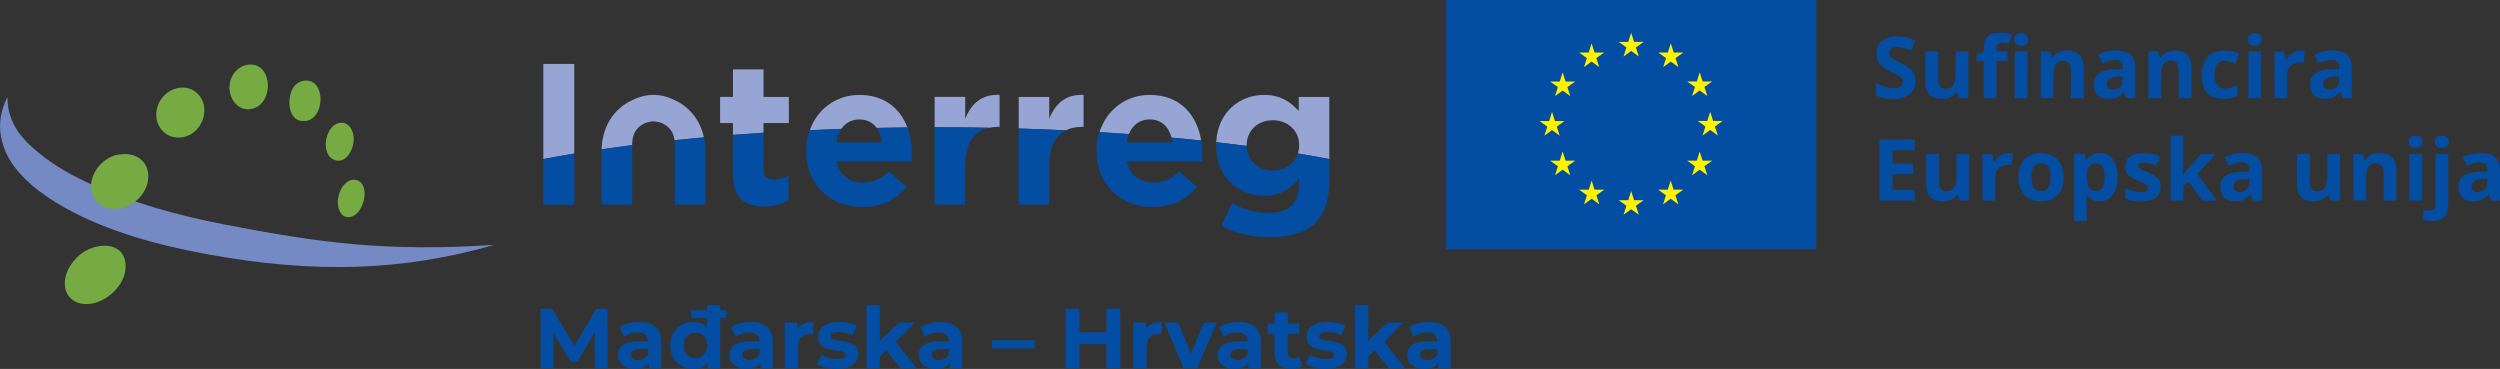
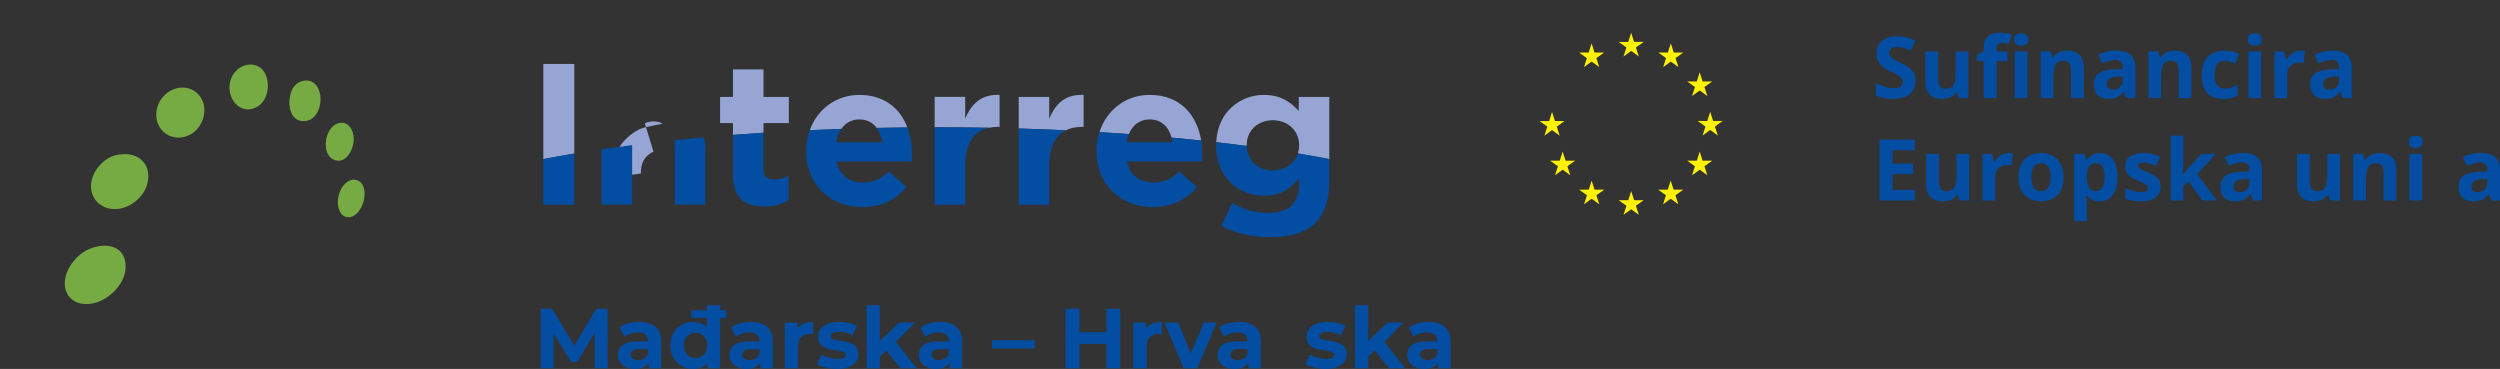
<svg xmlns="http://www.w3.org/2000/svg" id="Layer_1" data-name="Layer 1" viewBox="0 0 1000 147.58">
  <rect x="0" y="0" width="1000" height="147.58" fill="#333333" stroke="none" />
  <defs>
    <style>
      .cls-1 {
        fill: #75ab42;
      }

      .cls-1, .cls-2 {
        fill-rule: evenodd;
      }

      .cls-2 {
        fill: #7589c4;
      }

      .cls-3 {
        fill: #96a5d4;
      }

      .cls-4 {
        fill: #034ea2;
      }

      .cls-5 {
        fill: #fff200;
      }
    </style>
  </defs>
  <polygon class="cls-4" points="216.28 147.31 216.28 123.52 220.83 123.52 230.95 140.31 228.54 140.31 238.5 123.52 243.02 123.52 243.09 147.31 237.92 147.31 237.89 131.44 238.84 131.44 230.89 144.8 228.41 144.8 220.29 131.44 221.44 131.44 221.44 147.31 216.28 147.31" />
  <path class="cls-4" d="M253.99,147.58c-1.43,0-2.65-.24-3.67-.73-1.02-.49-1.8-1.15-2.35-1.99-.54-.84-.82-1.78-.82-2.82s.27-2.04.8-2.85c.53-.82,1.38-1.46,2.53-1.92,1.15-.46,2.66-.7,4.52-.7h4.86v3.09h-4.28c-1.25,0-2.1.2-2.57.61-.46.41-.7.92-.7,1.53,0,.68.26,1.22.8,1.61.53.4,1.26.6,2.19.6s1.68-.21,2.38-.63c.7-.42,1.21-1.03,1.53-1.85l.82,2.45c-.38,1.18-1.09,2.07-2.11,2.69-1.02.61-2.33.92-3.94.92M259.56,147.31v-3.57l-.34-.78v-6.39c0-1.13-.35-2.02-1.04-2.65s-1.75-.95-3.18-.95c-.97,0-1.93.15-2.87.46s-1.74.72-2.4,1.24l-1.9-3.7c1-.7,2.2-1.25,3.6-1.63,1.4-.38,2.83-.58,4.28-.58,2.78,0,4.95.66,6.49,1.97,1.54,1.31,2.31,3.36,2.31,6.15v10.43h-4.96Z" />
  <path class="cls-4" d="M277.3,147.58c-1.72,0-3.28-.39-4.66-1.17-1.38-.78-2.48-1.87-3.28-3.28-.8-1.4-1.21-3.06-1.21-4.96s.4-3.59,1.21-5c.8-1.4,1.9-2.49,3.28-3.26,1.38-.77,2.93-1.16,4.66-1.16,1.54,0,2.89.34,4.04,1.02,1.16.68,2.05,1.71,2.69,3.09.63,1.38.95,3.15.95,5.3s-.31,3.89-.92,5.28c-.61,1.39-1.49,2.43-2.63,3.11-1.15.68-2.52,1.02-4.13,1.02M278.22,143.23c.86,0,1.64-.2,2.34-.61.7-.41,1.26-.99,1.68-1.75.42-.76.63-1.66.63-2.7s-.21-1.97-.63-2.72c-.42-.75-.98-1.33-1.68-1.73-.7-.41-1.48-.61-2.34-.61s-1.67.2-2.38.61c-.7.41-1.26.99-1.68,1.73s-.63,1.66-.63,2.72.21,1.94.63,2.7c.42.76.98,1.34,1.68,1.75.7.41,1.5.61,2.38.61M276.55,124.1h14v3.06h-14v-3.06ZM283.01,147.31v-3.74l.1-5.44-.34-5.4v-10.63h5.3v25.21h-5.06Z" />
  <path class="cls-4" d="M298.61,147.58c-1.43,0-2.65-.24-3.67-.73-1.02-.49-1.8-1.15-2.35-1.99-.54-.84-.82-1.78-.82-2.82s.27-2.04.8-2.85c.53-.82,1.38-1.46,2.53-1.92,1.15-.46,2.66-.7,4.52-.7h4.86v3.09h-4.28c-1.25,0-2.1.2-2.57.61-.46.41-.7.92-.7,1.53,0,.68.26,1.22.8,1.61.53.4,1.26.6,2.19.6s1.68-.21,2.38-.63c.7-.42,1.21-1.03,1.53-1.85l.82,2.45c-.38,1.18-1.09,2.07-2.11,2.69-1.02.61-2.33.92-3.94.92M304.18,147.31v-3.57l-.34-.78v-6.39c0-1.13-.35-2.02-1.04-2.65s-1.75-.95-3.18-.95c-.97,0-1.93.15-2.87.46-.94.31-1.74.72-2.4,1.24l-1.9-3.7c1-.7,2.2-1.25,3.6-1.63,1.4-.38,2.83-.58,4.28-.58,2.78,0,4.95.66,6.49,1.97,1.54,1.31,2.31,3.36,2.31,6.15v10.43h-4.96Z" />
  <path class="cls-4" d="M313.93,147.31v-18.28h5.06v5.16l-.71-1.5c.54-1.29,1.42-2.27,2.62-2.94,1.2-.67,2.66-1,4.38-1v4.89c-.23-.02-.43-.04-.61-.05-.18-.01-.37-.02-.58-.02-1.45,0-2.62.41-3.52,1.24-.89.83-1.34,2.11-1.34,3.86v8.63h-5.3Z" />
  <path class="cls-4" d="M334.72,147.58c-1.56,0-3.06-.19-4.5-.56-1.44-.37-2.58-.84-3.41-1.41l1.77-3.8c.84.52,1.83.95,2.97,1.27,1.14.33,2.27.49,3.38.49,1.22,0,2.09-.15,2.6-.44.51-.29.76-.7.76-1.22,0-.43-.2-.75-.59-.97-.4-.22-.92-.38-1.58-.49-.66-.11-1.38-.23-2.16-.34-.78-.11-1.57-.27-2.36-.46-.79-.19-1.52-.48-2.17-.87-.66-.38-1.18-.91-1.58-1.56-.4-.66-.59-1.51-.59-2.55,0-1.16.33-2.17,1-3.06.67-.88,1.64-1.58,2.9-2.09,1.27-.51,2.79-.76,4.55-.76,1.25,0,2.51.14,3.8.41,1.29.27,2.37.67,3.23,1.19l-1.77,3.77c-.88-.52-1.77-.88-2.67-1.07-.9-.19-1.76-.29-2.6-.29-1.18,0-2.04.16-2.58.48s-.82.73-.82,1.22c0,.45.2.79.59,1.02.4.23.92.41,1.58.54.66.13,1.38.25,2.16.36.78.1,1.57.25,2.36.46.79.2,1.51.49,2.16.87.65.37,1.17.88,1.58,1.53s.61,1.49.61,2.53c0,1.13-.34,2.14-1.02,3.01-.68.87-1.66,1.56-2.94,2.06-1.28.5-2.84.75-4.67.75" />
  <path class="cls-4" d="M346.62,122.1h5.3v25.21h-5.3v-25.21ZM351,143.57l.13-6.46,8.53-8.09h6.32l-8.19,8.32-2.75,2.24-4.04,3.97ZM360.24,147.31l-6.18-7.68,3.33-4.11,9.28,11.79h-6.42Z" />
  <path class="cls-4" d="M374.34,147.58c-1.43,0-2.65-.24-3.67-.73-1.02-.49-1.8-1.15-2.35-1.99-.54-.84-.82-1.78-.82-2.82s.27-2.04.8-2.85c.53-.82,1.38-1.46,2.53-1.92,1.15-.46,2.66-.7,4.52-.7h4.86v3.09h-4.28c-1.25,0-2.1.2-2.57.61-.46.41-.7.92-.7,1.53,0,.68.26,1.22.8,1.61.53.4,1.26.6,2.19.6s1.68-.21,2.38-.63c.7-.42,1.21-1.03,1.53-1.85l.82,2.45c-.38,1.18-1.09,2.07-2.11,2.69-1.02.61-2.33.92-3.94.92M379.91,147.31v-3.57l-.34-.78v-6.39c0-1.13-.35-2.02-1.04-2.65s-1.75-.95-3.18-.95c-.97,0-1.93.15-2.87.46-.94.31-1.74.72-2.4,1.24l-1.9-3.7c1-.7,2.2-1.25,3.6-1.63,1.4-.38,2.83-.58,4.28-.58,2.78,0,4.95.66,6.49,1.97,1.54,1.31,2.31,3.36,2.31,6.15v10.43h-4.96Z" />
  <rect class="cls-4" x="396.84" y="136.1" width="16.99" height="3.3" />
  <path class="cls-4" d="M431.76,147.31h-5.51v-23.78h5.51v23.78ZM442.98,137.56h-11.62v-4.66h11.62v4.66ZM442.57,123.52h5.51v23.78h-5.51v-23.78Z" />
  <path class="cls-4" d="M453.34,147.31v-18.28h5.06v5.16l-.71-1.5c.54-1.29,1.42-2.27,2.62-2.94,1.2-.67,2.66-1,4.38-1v4.89c-.23-.02-.43-.04-.61-.05-.18-.01-.37-.02-.58-.02-1.45,0-2.62.41-3.52,1.24-.9.83-1.34,2.11-1.34,3.86v8.63h-5.3Z" />
  <polygon class="cls-4" points="473.46 147.31 465.78 129.03 471.25 129.03 477.63 144.76 474.92 144.76 481.54 129.03 486.64 129.03 478.92 147.31 473.46 147.31" />
  <path class="cls-4" d="M493.84,147.58c-1.43,0-2.65-.24-3.67-.73-1.02-.49-1.8-1.15-2.35-1.99-.54-.84-.82-1.78-.82-2.82s.27-2.04.8-2.85c.53-.82,1.38-1.46,2.53-1.92,1.15-.46,2.66-.7,4.52-.7h4.86v3.09h-4.28c-1.25,0-2.1.2-2.57.61-.46.41-.7.92-.7,1.53,0,.68.26,1.22.8,1.61.53.4,1.26.6,2.19.6s1.68-.21,2.38-.63c.7-.42,1.21-1.03,1.53-1.85l.82,2.45c-.38,1.18-1.09,2.07-2.11,2.69-1.02.61-2.33.92-3.94.92M499.41,147.31v-3.57l-.34-.78v-6.39c0-1.13-.35-2.02-1.04-2.65-.69-.64-1.75-.95-3.18-.95-.97,0-1.93.15-2.87.46-.94.31-1.74.72-2.4,1.24l-1.9-3.7c1-.7,2.2-1.25,3.6-1.63,1.4-.38,2.83-.58,4.28-.58,2.78,0,4.95.66,6.49,1.97,1.54,1.31,2.31,3.36,2.31,6.15v10.43h-4.96Z" />
-   <path class="cls-4" d="M506.99,129.44h12.67v4.08h-12.67v-4.08ZM516.64,147.58c-2.15,0-3.83-.55-5.03-1.65-1.2-1.1-1.8-2.74-1.8-4.91v-16.04h5.3v15.97c0,.77.2,1.37.61,1.78.41.42.96.63,1.66.63.84,0,1.55-.23,2.14-.68l1.43,3.74c-.54.38-1.2.67-1.95.86-.76.19-1.55.29-2.36.29" />
  <path class="cls-4" d="M530.1,147.58c-1.56,0-3.06-.19-4.5-.56-1.44-.37-2.58-.84-3.41-1.41l1.77-3.8c.84.52,1.83.95,2.97,1.27,1.14.33,2.27.49,3.38.49,1.22,0,2.09-.15,2.6-.44.51-.29.76-.7.76-1.22,0-.43-.2-.75-.59-.97-.4-.22-.92-.38-1.58-.49-.66-.11-1.38-.23-2.16-.34-.78-.11-1.57-.27-2.36-.46-.79-.19-1.52-.48-2.17-.87-.66-.38-1.18-.91-1.58-1.56-.4-.66-.59-1.51-.59-2.55,0-1.16.33-2.17,1-3.06.67-.88,1.64-1.58,2.9-2.09s2.79-.76,4.55-.76c1.25,0,2.51.14,3.8.41,1.29.27,2.37.67,3.23,1.19l-1.77,3.77c-.88-.52-1.77-.88-2.67-1.07-.9-.19-1.76-.29-2.6-.29-1.18,0-2.04.16-2.58.48s-.82.73-.82,1.22c0,.45.2.79.59,1.02.4.23.92.41,1.58.54.66.13,1.38.25,2.16.36.78.1,1.57.25,2.36.46.79.2,1.51.49,2.16.87.65.37,1.17.88,1.58,1.53s.61,1.49.61,2.53c0,1.13-.34,2.14-1.02,3.01-.68.87-1.66,1.56-2.94,2.06-1.28.5-2.84.75-4.67.75" />
  <path class="cls-4" d="M541.99,122.1h5.3v25.21h-5.3v-25.21ZM546.37,143.57l.13-6.46,8.53-8.09h6.32l-8.19,8.32-2.75,2.24-4.04,3.97ZM555.61,147.31l-6.18-7.68,3.33-4.11,9.28,11.79h-6.42Z" />
  <path class="cls-4" d="M569.71,147.58c-1.43,0-2.65-.24-3.67-.73-1.02-.49-1.8-1.15-2.35-1.99-.54-.84-.82-1.78-.82-2.82s.27-2.04.8-2.85c.53-.82,1.38-1.46,2.53-1.92,1.15-.46,2.66-.7,4.52-.7h4.86v3.09h-4.28c-1.25,0-2.1.2-2.57.61-.46.41-.7.92-.7,1.53,0,.68.26,1.22.8,1.61.53.4,1.26.6,2.19.6s1.68-.21,2.38-.63c.7-.42,1.21-1.03,1.53-1.85l.82,2.45c-.38,1.18-1.09,2.07-2.11,2.69-1.02.61-2.33.92-3.94.92M575.29,147.31v-3.57l-.34-.78v-6.39c0-1.13-.35-2.02-1.04-2.65-.69-.64-1.75-.95-3.18-.95-.97,0-1.93.15-2.87.46-.94.31-1.74.72-2.4,1.24l-1.9-3.7c1-.7,2.2-1.25,3.6-1.63,1.4-.38,2.83-.58,4.28-.58,2.78,0,4.95.66,6.49,1.97,1.54,1.31,2.31,3.36,2.31,6.15v10.43h-4.96Z" />
  <path class="cls-3" d="M459.91,47.77c4.52,0,7.55,2.86,8.71,7.26,4,.37,7.95.76,11.85,1.18-1.64-10.04-8.23-18.25-20.56-18.25-9.84,0-17.34,6.25-20.12,14.88,3.95.24,7.87.5,11.75.78,1.53-3.63,4.4-5.86,8.37-5.86" />
  <path class="cls-3" d="M229.71,25.57h-12.38v38.05c4.02-.77,8.16-1.5,12.38-2.2V25.57Z" />
  <path class="cls-3" d="M305.41,49.22h10.13v-10.45h-10.13v-11.02h-12.22v11.02h-5.15v10.45h5.15v4.73c4.03-.31,8.11-.6,12.22-.87v-3.86Z" />
  <path class="cls-3" d="M343.77,47.77c3,0,5.34,1.26,6.92,3.4,4.07-.08,8.16-.15,12.26-.19-2.84-7.5-9.08-13.01-19.18-13.01-9.55,0-16.89,5.88-19.86,14.1,4.17-.19,8.37-.36,12.61-.5,1.64-2.39,4.11-3.79,7.26-3.79" />
  <path class="cls-3" d="M395.66,51.11c1.1-.24,2.27-.37,3.53-.37h.64v-12.79c-7.24-.32-11.26,3.54-13.75,9.49v-8.69h-12.22v12.15c.22,0,.44,0,.67,0,7.1,0,14.15.07,21.13.2" />
  <path class="cls-3" d="M432.8,50.74h.64v-12.79c-7.24-.32-11.26,3.54-13.75,9.49v-8.68h-12.22v12.64c6.35.19,12.65.42,18.87.72,1.83-.91,4-1.37,6.46-1.37" />
  <path class="cls-3" d="M498.67,58.22v-.16c0-5.87,4.5-9.97,10.45-9.97s10.54,4.1,10.54,9.97v.16c0,1.13-.18,2.2-.49,3.18,4.29.71,8.48,1.45,12.55,2.22v-24.86h-12.22v5.63c-3.3-3.62-7.24-6.43-13.91-6.43-9.58,0-18.53,6.8-19.09,18.92,4.12.47,8.18.97,12.18,1.5,0-.05,0-.1,0-.15" />
-   <path class="cls-3" d="M257.92,49.3c.81-.38,2.6-.76,3.48-.76s2.67.38,3.48.76c3.11,1.48,4.52,3.69,4.92,6.78,3.87-.41,7.8-.79,11.77-1.15-1.37-6.27-5.13-11.56-10.93-14.51-2.66-1.35-5.75-2.47-9.25-2.47s-6.59,1.11-9.25,2.47c-7.23,3.67-11.29,10.99-11.5,19.3,4-.59,8.07-1.14,12.21-1.67.02-4.17,1.32-6.97,5.06-8.75" />
+   <path class="cls-3" d="M257.92,49.3c.81-.38,2.6-.76,3.48-.76s2.67.38,3.48.76s-6.59,1.11-9.25,2.47c-7.23,3.67-11.29,10.99-11.5,19.3,4-.59,8.07-1.14,12.21-1.67.02-4.17,1.32-6.97,5.06-8.75" />
  <path class="cls-4" d="M438.6,60.55c0,13.19,9.57,22.28,22.52,22.28,7.8,0,13.59-3.06,17.61-8.04l-7-6.19c-3.38,3.14-6.35,4.42-10.45,4.42-5.47,0-9.33-2.89-10.54-8.44h30c.08-1.13.16-2.25.16-3.22,0-1.75-.15-3.47-.43-5.15-3.9-.42-7.85-.81-11.85-1.18.16.61.29,1.24.37,1.91h-18.42c.21-1.2.54-2.31.96-3.31-3.88-.28-7.8-.54-11.75-.78-.76,2.37-1.19,4.9-1.19,7.55v.16Z" />
  <path class="cls-4" d="M229.71,81.87v-20.44c-4.23.7-8.36,1.43-12.38,2.2v18.24h12.38Z" />
  <path class="cls-4" d="M305.73,82.59c4.1,0,7.08-.96,9.65-2.49v-9.81c-1.77.96-3.78,1.53-6.03,1.53-2.73,0-3.94-1.37-3.94-4.18v-14.55c-4.12.26-8.19.56-12.22.87v15.69c0,9.97,5.07,12.95,12.55,12.95" />
  <path class="cls-4" d="M322.46,60.55c0,13.19,9.57,22.28,22.52,22.28,7.8,0,13.59-3.06,17.61-8.04l-7-6.19c-3.38,3.14-6.35,4.42-10.45,4.42-5.47,0-9.33-2.89-10.54-8.44h30c.08-1.13.16-2.25.16-3.22,0-3.65-.6-7.2-1.81-10.39-4.11.04-8.2.11-12.26.19,1.13,1.52,1.87,3.49,2.17,5.77h-18.42c.37-2.1,1.07-3.92,2.07-5.38-4.23.14-8.44.31-12.61.5-.93,2.58-1.45,5.39-1.45,8.33v.16Z" />
  <path class="cls-4" d="M386.08,81.87v-15.92c0-8.7,3.57-13.54,9.58-14.83-6.99-.13-14.03-.2-21.13-.2-.23,0-.45,0-.67,0v30.95h12.22Z" />
  <path class="cls-4" d="M419.7,81.87v-15.92c0-7.18,2.43-11.72,6.65-13.83-6.22-.29-12.52-.53-18.87-.72v30.47h12.22Z" />
  <path class="cls-4" d="M486.45,58.22c0,12.79,9.09,20.1,19.14,20.1,6.51,0,10.45-2.65,14.07-7v2.09c0,7.72-3.94,11.74-12.3,11.74-5.71,0-10.13-1.45-14.56-3.94l-4.18,9.17c5.47,2.9,12.06,4.5,19.06,4.5,8.36,0,14.56-1.77,18.58-5.79,3.62-3.62,5.47-9.25,5.47-16.97v-8.51c-4.08-.78-8.27-1.52-12.55-2.22-1.33,4.12-5.24,6.79-10.04,6.79-5.9,0-10.37-3.96-10.45-9.82-3.99-.53-8.05-1.02-12.18-1.5-.02.4-.05.78-.05,1.19v.16Z" />
  <path class="cls-4" d="M269.94,58.15v23.7h12.22v-21.47c0-1.88-.21-3.7-.59-5.45-3.97.36-7.9.74-11.78,1.15.09.66.14,1.34.14,2.08" />
  <path class="cls-4" d="M240.64,60.54v21.31h12.22v-23.7s0-.07,0-.11c-4.14.53-8.21,1.09-12.21,1.67,0,.22-.02.44-.02.66v.16Z" />
-   <rect class="cls-4" x="578.48" width="148.03" height="99.72" />
  <polygon class="cls-5" points="678.71 32.58 679.88 28.92 681.05 32.58 684.88 32.58 681.77 34.8 682.94 38.41 679.88 36.18 676.82 38.41 677.98 34.8 674.88 32.58 678.71 32.58" />
  <polygon class="cls-5" points="651.3 16.77 652.47 13.11 653.64 16.76 657.47 16.76 654.36 18.99 655.53 22.6 652.47 20.37 649.41 22.6 650.57 18.99 647.47 16.76 651.3 16.77" />
  <polygon class="cls-5" points="615.81 48.42 619.65 48.43 620.81 44.77 621.99 48.42 625.81 48.42 622.71 50.65 623.87 54.27 620.81 52.04 617.76 54.27 618.92 50.65 615.81 48.42" />
  <polygon class="cls-5" points="628.12 70.12 625.06 67.88 622.01 70.12 623.17 66.51 620.07 64.28 623.89 64.28 625.06 60.62 626.23 64.28 630.06 64.28 626.95 66.51 628.12 70.12" />
-   <polygon class="cls-5" points="626.95 34.85 628.12 38.46 625.06 36.23 622.01 38.46 623.17 34.85 620.06 32.62 623.89 32.62 625.06 28.96 626.23 32.62 630.06 32.62 626.95 34.85" />
  <polygon class="cls-5" points="635.47 21.02 636.64 17.36 637.81 21.01 641.64 21.01 638.54 23.25 639.7 26.85 636.64 24.62 633.59 26.85 634.75 23.25 631.64 21.01 635.47 21.02" />
  <polygon class="cls-5" points="639.72 81.72 636.66 79.49 633.61 81.72 634.77 78.11 631.67 75.88 635.5 75.88 636.66 72.23 637.84 75.88 641.67 75.88 638.56 78.11 639.72 81.72" />
  <polygon class="cls-5" points="655.53 85.92 652.47 83.7 649.41 85.92 650.57 82.32 647.47 80.08 651.3 80.09 652.47 76.43 653.64 80.08 657.47 80.08 654.36 82.32 655.53 85.92" />
  <polygon class="cls-5" points="671.33 81.72 668.27 79.49 665.22 81.72 666.38 78.11 663.28 75.88 667.1 75.88 668.27 72.23 669.45 75.88 673.28 75.88 670.17 78.11 671.33 81.72" />
  <polygon class="cls-5" points="670.21 23.25 671.38 26.86 668.33 24.62 665.26 26.86 666.42 23.25 663.33 21.01 667.15 21.02 668.32 17.36 669.49 21.01 673.32 21.01 670.21 23.25" />
  <polygon class="cls-5" points="682.94 70.12 679.88 67.88 676.82 70.12 677.98 66.51 674.88 64.28 678.71 64.28 679.88 60.62 681.05 64.28 684.88 64.28 681.77 66.51 682.94 70.12" />
  <polygon class="cls-5" points="687.14 54.22 684.08 51.98 681.03 54.22 682.18 50.61 679.08 48.38 682.91 48.39 684.08 44.72 685.25 48.38 689.08 48.38 685.97 50.61 687.14 54.22" />
-   <path class="cls-2" d="M2.85,39c.12-.03.14.06.14.14.08,10.44,6.15,16.73,12.41,21.93,6.34,5.26,13.87,9.43,21.5,12.84,15.92,7.11,34.06,12.25,52.8,15.87,37.74,7.28,64.27,11.02,108.04,8.17-36.54,10.46-71.9,11.59-114.53,3.8-20.54-3.75-39.96-9.22-56.12-18.03-7.52-4.1-15.45-9.5-20.77-16.3-2.82-3.61-5.02-7.81-5.91-12.7-1.02-5.57-.01-10.69,2.45-15.72" />
  <path class="cls-1" d="M99.21,25.87c9.46-1.11,10.49,13.84,3.03,17.17-7.42,3.3-13.02-5.87-9.23-12.84.8-1.48,3.04-3.96,6.2-4.33" />
  <path class="cls-1" d="M122.15,32.22c8.19-.47,7.93,15.19.14,16.16-7.6.95-7.75-10.03-4.62-13.85.91-1.11,2.45-2.19,4.47-2.31" />
  <path class="cls-1" d="M71.8,35.1c5.73-.73,9.92,3.72,9.95,8.94.05,6.71-6.13,12.76-13.27,10.53-3.06-.95-5.53-3.97-5.92-7.5-.65-6.03,3.85-11.29,9.23-11.97" />
  <path class="cls-1" d="M136.29,49.1c3.12-.26,5.12,2.75,5.19,6.35.09,4.4-3.23,10.62-8.08,8.37-5.42-2.52-3.31-14.2,2.88-14.71" />
  <path class="cls-1" d="M49.44,61.65c5.38-.25,10.49,3.12,9.81,10.1-.6,6.2-6.51,11.26-12.12,11.83-7.5.77-12.82-5.71-9.95-13.13,1.42-3.68,4.35-6.37,7.07-7.64,1.58-.74,2.66-1.04,5.19-1.15" />
  <path class="cls-1" d="M141.19,71.89c1.5-.16,3.13.68,3.9,2.16,2.48,4.8-1.54,14.11-6.78,12.7-2.06-.56-3.14-3.16-3.18-5.77-.06-4.38,2.65-8.73,6.06-9.09" />
  <path class="cls-1" d="M39.92,98.43c6.05-.89,11.05,2.28,10.24,9.52-.68,6.16-6.84,12.2-13.13,13.42-6.39,1.23-10.94-2.21-11.11-7.65-.18-5.7,4.07-10.58,7.21-12.7,1.74-1.18,3.99-2.19,6.78-2.6" />
  <path class="cls-4" d="M766.22,32.46c0,1.44-.35,2.7-1.05,3.77-.7,1.07-1.72,1.89-3.06,2.47-1.34.58-2.96.87-4.87.87-.85,0-1.67-.06-2.48-.17-.81-.11-1.58-.28-2.32-.49-.74-.22-1.44-.49-2.11-.81v-4.8c1.15.51,2.35.97,3.6,1.38,1.25.41,2.48.62,3.7.62.84,0,1.53-.11,2.04-.33.52-.22.89-.53,1.13-.92.23-.39.35-.83.35-1.33,0-.61-.2-1.13-.61-1.57-.41-.43-.97-.84-1.69-1.22-.72-.38-1.53-.78-2.43-1.22-.57-.27-1.18-.59-1.85-.98-.67-.38-1.3-.85-1.9-1.41-.6-.56-1.09-1.23-1.48-2.03-.38-.79-.58-1.75-.58-2.86,0-1.46.33-2.7,1-3.73.67-1.03,1.62-1.83,2.86-2.38,1.24-.55,2.7-.83,4.39-.83,1.27,0,2.47.15,3.63.44,1.15.29,2.35.72,3.61,1.27l-1.67,4.02c-1.12-.46-2.13-.81-3.02-1.06-.89-.25-1.79-.37-2.71-.37-.65,0-1.2.1-1.65.31-.46.2-.8.49-1.03.87-.23.37-.35.8-.35,1.29,0,.58.17,1.06.51,1.46.34.39.85.78,1.54,1.14.68.37,1.54.79,2.56,1.28,1.25.59,2.31,1.2,3.19,1.84.88.64,1.56,1.39,2.04,2.25.48.86.72,1.93.72,3.21" />
  <path class="cls-4" d="M787.35,20.59v18.64h-3.9l-.68-2.38h-.27c-.4.63-.9,1.15-1.5,1.55-.6.4-1.26.7-1.98.88-.72.19-1.47.28-2.25.28-1.33,0-2.5-.24-3.48-.71-.99-.47-1.76-1.21-2.31-2.21-.55-1-.83-2.3-.83-3.9v-12.15h5.09v10.89c0,1.33.24,2.34.72,3.02.48.68,1.24,1.02,2.28,1.02s1.85-.24,2.44-.71c.59-.47,1-1.17,1.24-2.08.24-.92.36-2.04.36-3.36v-8.77h5.09Z" />
  <path class="cls-4" d="M802.99,24.41h-4.4v14.82h-5.09v-14.82h-2.8v-2.45l2.8-1.37v-1.37c0-1.59.27-2.83.81-3.71.54-.88,1.3-1.51,2.28-1.87.98-.36,2.15-.54,3.49-.54.99,0,1.89.08,2.7.24.81.16,1.47.34,1.98.54l-1.3,3.73c-.39-.12-.81-.23-1.27-.33-.46-.1-.98-.15-1.57-.15-.71,0-1.23.21-1.56.64-.33.43-.49.97-.49,1.64v1.17h4.4v3.82ZM808.46,13.29c.76,0,1.4.17,1.95.53.54.35.82,1,.82,1.96s-.27,1.6-.82,1.96c-.55.36-1.2.54-1.95.54s-1.42-.18-1.96-.54c-.54-.36-.81-1.01-.81-1.96s.27-1.61.81-1.96c.54-.35,1.19-.53,1.96-.53M810.99,39.23h-5.09v-18.64h5.09v18.64Z" />
  <path class="cls-4" d="M826.89,20.24c1.99,0,3.59.54,4.8,1.62,1.21,1.08,1.82,2.82,1.82,5.21v12.15h-5.09v-10.89c0-1.33-.24-2.34-.72-3.02-.48-.68-1.24-1.02-2.28-1.02-1.56,0-2.62.53-3.18,1.58-.57,1.06-.85,2.58-.85,4.57v8.77h-5.09v-18.64h3.89l.68,2.39h.28c.4-.65.9-1.17,1.49-1.57.59-.4,1.26-.7,1.99-.88.73-.19,1.48-.28,2.26-.28" />
  <path class="cls-4" d="M846.38,20.21c2.5,0,4.42.54,5.75,1.63,1.33,1.09,2,2.74,2,4.97v12.42h-3.55l-.98-2.53h-.13c-.53.67-1.08,1.21-1.63,1.63-.56.42-1.2.73-1.92.93-.72.2-1.6.3-2.63.3-1.1,0-2.09-.21-2.96-.63-.87-.42-1.56-1.07-2.06-1.94-.5-.87-.75-1.98-.75-3.32,0-1.98.69-3.44,2.08-4.38,1.39-.94,3.47-1.46,6.25-1.56l3.23-.1v-.82c0-.98-.26-1.69-.77-2.15-.51-.46-1.22-.68-2.13-.68s-1.78.13-2.65.38c-.87.26-1.73.58-2.6.97l-1.68-3.43c.99-.52,2.1-.94,3.33-1.24,1.22-.3,2.5-.45,3.81-.45M849.08,30.6l-1.97.07c-1.64.05-2.79.34-3.43.88-.64.55-.96,1.26-.96,2.15,0,.78.23,1.33.68,1.66.46.33,1.05.49,1.78.49,1.09,0,2.01-.32,2.76-.97.75-.65,1.13-1.56,1.13-2.75v-1.53Z" />
  <path class="cls-4" d="M869.96,20.24c1.99,0,3.59.54,4.8,1.62,1.21,1.08,1.82,2.82,1.82,5.21v12.15h-5.09v-10.89c0-1.33-.24-2.34-.72-3.02-.48-.68-1.24-1.02-2.28-1.02-1.56,0-2.62.53-3.18,1.58-.57,1.06-.85,2.58-.85,4.57v8.77h-5.09v-18.64h3.89l.68,2.39h.28c.4-.65.9-1.17,1.49-1.57.59-.4,1.26-.7,1.99-.88.73-.19,1.48-.28,2.26-.28" />
  <path class="cls-4" d="M889.38,39.57c-1.85,0-3.42-.34-4.72-1.01-1.3-.67-2.29-1.71-2.97-3.12-.68-1.41-1.02-3.22-1.02-5.42s.38-4.14,1.16-5.58c.77-1.44,1.84-2.5,3.22-3.18,1.37-.68,2.97-1.02,4.78-1.02,1.29,0,2.4.12,3.34.37.94.25,1.76.55,2.46.89l-1.5,3.94c-.8-.32-1.55-.59-2.23-.79-.69-.21-1.38-.31-2.07-.31-.89,0-1.63.21-2.22.62-.59.42-1.03,1.04-1.32,1.88-.29.83-.43,1.88-.43,3.13s.16,2.26.47,3.07c.31.81.76,1.41,1.35,1.81s1.31.59,2.15.59c1.06,0,1.99-.14,2.82-.43.82-.28,1.62-.68,2.4-1.19v4.35c-.78.49-1.59.84-2.44,1.06-.85.22-1.93.33-3.23.33" />
  <path class="cls-4" d="M901.92,13.29c.76,0,1.4.17,1.95.53.55.35.82,1,.82,1.96s-.27,1.6-.82,1.96c-.54.36-1.19.54-1.95.54s-1.42-.18-1.96-.54c-.54-.36-.81-1.01-.81-1.96s.27-1.61.81-1.96c.54-.35,1.19-.53,1.96-.53M904.45,39.23h-5.09v-18.64h5.09v18.64Z" />
  <path class="cls-4" d="M920.19,20.24c.26,0,.55.01.89.04.34.03.61.06.82.11l-.38,4.77c-.17-.06-.41-.1-.71-.13-.31-.03-.57-.04-.79-.04-.66,0-1.29.08-1.91.25-.62.17-1.17.44-1.66.81s-.88.86-1.16,1.47c-.28.61-.43,1.35-.43,2.23v9.49h-5.08v-18.64h3.85l.75,3.13h.25c.37-.63.82-1.21,1.38-1.74.55-.53,1.18-.95,1.88-1.27.71-.32,1.47-.47,2.29-.47" />
  <path class="cls-4" d="M932.93,20.21c2.5,0,4.42.54,5.75,1.63,1.33,1.09,2,2.74,2,4.97v12.42h-3.55l-.98-2.53h-.13c-.53.67-1.08,1.21-1.63,1.63-.56.42-1.2.73-1.92.93-.72.2-1.6.3-2.63.3-1.1,0-2.09-.21-2.96-.63-.87-.42-1.56-1.07-2.06-1.94-.5-.87-.75-1.98-.75-3.32,0-1.98.69-3.44,2.08-4.38,1.39-.94,3.47-1.46,6.25-1.56l3.23-.1v-.82c0-.98-.26-1.69-.77-2.15-.51-.46-1.22-.68-2.13-.68s-1.78.13-2.65.38c-.87.26-1.73.58-2.6.97l-1.68-3.43c.99-.52,2.1-.94,3.33-1.24,1.22-.3,2.5-.45,3.81-.45M935.63,30.6l-1.97.07c-1.64.05-2.79.34-3.43.88-.64.55-.96,1.26-.96,2.15,0,.78.23,1.33.68,1.66.46.33,1.05.49,1.78.49,1.09,0,2.01-.32,2.76-.97.75-.65,1.13-1.56,1.13-2.75v-1.53Z" />
  <polygon class="cls-4" points="765.88 80.21 751.84 80.21 751.84 55.83 765.88 55.83 765.88 60.07 757.01 60.07 757.01 65.42 765.26 65.42 765.26 69.65 757.01 69.65 757.01 75.94 765.88 75.94 765.88 80.21" />
  <path class="cls-4" d="M787.66,61.57v18.64h-3.9l-.68-2.38h-.27c-.4.63-.9,1.15-1.5,1.55-.6.4-1.26.7-1.98.88-.72.19-1.47.28-2.25.28-1.33,0-2.5-.24-3.48-.71-.99-.47-1.76-1.21-2.31-2.21-.55-1-.83-2.3-.83-3.9v-12.15h5.09v10.89c0,1.33.24,2.34.72,3.02.48.68,1.24,1.02,2.28,1.02s1.85-.24,2.44-.71c.59-.47,1-1.17,1.24-2.08.24-.92.36-2.04.36-3.36v-8.77h5.09Z" />
  <path class="cls-4" d="M803.4,61.22c.26,0,.55.01.89.04.34.03.61.06.82.11l-.38,4.77c-.17-.06-.41-.1-.71-.13-.31-.02-.57-.04-.79-.04-.66,0-1.29.08-1.91.25-.62.17-1.17.44-1.66.81s-.88.86-1.16,1.47c-.28.61-.42,1.35-.42,2.22v9.49h-5.09v-18.64h3.85l.75,3.13h.25c.37-.63.82-1.21,1.38-1.74.55-.53,1.18-.95,1.88-1.27.71-.32,1.47-.48,2.29-.48" />
  <path class="cls-4" d="M825.44,70.85c0,1.56-.21,2.93-.63,4.13-.41,1.2-1.02,2.22-1.81,3.04-.8.83-1.75,1.45-2.87,1.88-1.12.42-2.38.63-3.78.63-1.31,0-2.52-.21-3.61-.63-1.09-.42-2.04-1.05-2.85-1.88-.81-.83-1.43-1.84-1.87-3.04-.44-1.2-.66-2.58-.66-4.13,0-2.07.37-3.82,1.1-5.25.73-1.43,1.78-2.52,3.13-3.27,1.36-.74,2.97-1.12,4.85-1.12,1.74,0,3.29.37,4.64,1.12,1.35.74,2.41,1.84,3.18,3.27.77,1.43,1.16,3.18,1.16,5.25M812.56,70.85c0,1.22.13,2.25.4,3.08s.68,1.46,1.25,1.88c.57.42,1.31.64,2.22.64s1.63-.21,2.19-.64c.56-.42.97-1.05,1.23-1.88s.39-1.86.39-3.08-.13-2.26-.39-3.08c-.26-.82-.67-1.43-1.24-1.84-.57-.41-1.31-.62-2.22-.62-1.34,0-2.32.46-2.92,1.38-.61.92-.91,2.3-.91,4.15" />
  <path class="cls-4" d="M840.01,61.22c2.1,0,3.8.82,5.09,2.45,1.29,1.63,1.94,4.03,1.94,7.19,0,2.11-.31,3.89-.92,5.33-.61,1.44-1.46,2.53-2.53,3.26-1.08.73-2.32,1.1-3.72,1.1-.9,0-1.67-.11-2.32-.34-.64-.23-1.19-.52-1.65-.89-.46-.36-.85-.74-1.18-1.16h-.27c.09.44.16.9.2,1.37.05.47.07.92.07,1.37v7.52h-5.08v-26.84h4.13l.72,2.42h.23c.33-.5.74-.96,1.22-1.38.48-.42,1.05-.76,1.73-1.01.67-.25,1.45-.38,2.34-.38M838.38,65.28c-.89,0-1.6.18-2.12.55-.52.37-.9.92-1.14,1.65-.24.73-.37,1.66-.39,2.78v.55c0,1.2.11,2.22.34,3.05.23.83.61,1.47,1.15,1.9.54.43,1.28.65,2.23.65.78,0,1.42-.22,1.92-.65.5-.43.88-1.07,1.12-1.91.25-.84.38-1.86.38-3.08,0-1.82-.28-3.19-.85-4.12-.57-.92-1.44-1.38-2.63-1.38" />
  <path class="cls-4" d="M864.26,74.67c0,1.27-.3,2.34-.89,3.21-.59.87-1.48,1.53-2.66,1.99-1.18.45-2.65.67-4.4.67-1.3,0-2.41-.08-3.34-.25-.93-.17-1.86-.44-2.81-.83v-4.2c1.01.46,2.1.83,3.26,1.13,1.16.3,2.18.44,3.06.44.99,0,1.7-.14,2.12-.44.43-.29.64-.68.64-1.16,0-.31-.09-.59-.26-.84-.17-.25-.54-.53-1.11-.85-.57-.32-1.46-.73-2.67-1.24-1.17-.49-2.12-.98-2.88-1.48-.75-.5-1.31-1.09-1.67-1.78-.36-.68-.54-1.55-.54-2.61,0-1.72.67-3.02,2.01-3.89,1.34-.87,3.13-1.31,5.38-1.31,1.16,0,2.26.12,3.31.35,1.05.23,2.13.61,3.24,1.12l-1.53,3.67c-.92-.4-1.79-.73-2.61-.98-.82-.26-1.65-.38-2.49-.38-.74,0-1.31.1-1.68.3-.38.2-.57.51-.57.92,0,.3.1.57.29.8s.57.49,1.13.78,1.39.65,2.48,1.09c1.06.43,1.97.89,2.75,1.36.78.47,1.38,1.06,1.8,1.75.42.7.63,1.59.63,2.69" />
  <path class="cls-4" d="M873.31,54.26v11.6c0,.7-.03,1.4-.08,2.1-.06.7-.12,1.4-.18,2.1h.07c.35-.49.7-.97,1.06-1.45.36-.48.75-.94,1.16-1.38l5.22-5.67h5.74l-7.4,8.09,7.85,10.55h-5.87l-5.37-7.55-2.18,1.75v5.8h-5.09v-25.94h5.09Z" />
  <path class="cls-4" d="M897.03,61.18c2.5,0,4.42.54,5.75,1.63,1.33,1.09,2,2.74,2,4.97v12.42h-3.55l-.98-2.53h-.13c-.53.67-1.08,1.21-1.63,1.63-.56.42-1.2.73-1.92.93s-1.6.3-2.63.3c-1.1,0-2.09-.21-2.96-.63-.87-.42-1.56-1.07-2.06-1.94-.5-.87-.75-1.98-.75-3.33,0-1.98.69-3.44,2.08-4.38,1.39-.94,3.47-1.46,6.25-1.56l3.23-.1v-.82c0-.98-.26-1.69-.77-2.15-.51-.46-1.22-.68-2.13-.68s-1.78.13-2.65.38c-.87.26-1.73.58-2.6.97l-1.68-3.43c.99-.52,2.1-.94,3.33-1.24,1.22-.3,2.5-.45,3.81-.45M899.73,71.57l-1.97.07c-1.64.05-2.79.34-3.43.88-.64.55-.96,1.26-.96,2.15,0,.78.23,1.33.68,1.66.46.33,1.05.49,1.78.49,1.09,0,2.01-.32,2.76-.97.75-.65,1.13-1.56,1.13-2.75v-1.53Z" />
  <path class="cls-4" d="M936,61.57v18.64h-3.9l-.68-2.38h-.27c-.4.63-.9,1.15-1.5,1.55-.6.4-1.26.7-1.98.88-.72.19-1.47.28-2.25.28-1.33,0-2.5-.24-3.48-.71-.99-.47-1.76-1.21-2.31-2.21-.55-1-.83-2.3-.83-3.9v-12.15h5.09v10.89c0,1.33.24,2.34.72,3.02.48.68,1.24,1.02,2.28,1.02s1.85-.24,2.44-.71c.59-.47,1-1.17,1.24-2.08.24-.92.36-2.04.36-3.36v-8.77h5.09Z" />
  <path class="cls-4" d="M951.92,61.22c1.99,0,3.59.54,4.8,1.62,1.21,1.09,1.82,2.82,1.82,5.21v12.15h-5.09v-10.89c0-1.33-.24-2.34-.72-3.02-.48-.68-1.24-1.02-2.28-1.02-1.56,0-2.62.53-3.18,1.58-.57,1.06-.85,2.58-.85,4.57v8.77h-5.09v-18.64h3.89l.68,2.39h.28c.4-.65.9-1.17,1.49-1.57.59-.4,1.26-.7,1.99-.88.73-.19,1.48-.28,2.26-.28" />
  <path class="cls-4" d="M966.32,54.26c.76,0,1.4.18,1.95.53.54.35.82,1,.82,1.96s-.27,1.6-.82,1.96c-.55.36-1.2.54-1.95.54s-1.42-.18-1.96-.54c-.54-.36-.81-1.01-.81-1.96s.27-1.61.81-1.96c.54-.35,1.19-.53,1.96-.53M968.86,80.21h-5.09v-18.64h5.09v18.64Z" />
-   <path class="cls-4" d="M972.69,88.41c-.58,0-1.18-.04-1.8-.13-.62-.08-1.14-.18-1.55-.29v-4c.41.11.8.19,1.16.24.36.05.77.07,1.23.07.69,0,1.27-.19,1.75-.58.48-.38.72-1.14.72-2.26v-19.91h5.09v20.66c0,1.13-.22,2.17-.65,3.11-.43.94-1.13,1.69-2.1,2.24-.97.56-2.24.83-3.83.83M973.97,56.75c0-.96.27-1.61.81-1.96.54-.35,1.19-.53,1.96-.53s1.4.18,1.95.53c.55.35.82,1,.82,1.96s-.27,1.6-.82,1.96c-.54.36-1.19.54-1.95.54s-1.42-.18-1.96-.54c-.54-.36-.81-1.01-.81-1.96" />
  <path class="cls-4" d="M992.25,61.18c2.5,0,4.42.54,5.75,1.63,1.33,1.09,2,2.74,2,4.97v12.42h-3.55l-.98-2.53h-.13c-.53.67-1.08,1.21-1.63,1.63-.56.42-1.2.73-1.92.93s-1.6.3-2.63.3c-1.1,0-2.09-.21-2.96-.63s-1.56-1.07-2.06-1.94c-.5-.87-.75-1.98-.75-3.33,0-1.98.69-3.44,2.08-4.38,1.39-.94,3.47-1.46,6.25-1.56l3.23-.1v-.82c0-.98-.26-1.69-.77-2.15-.51-.46-1.22-.68-2.13-.68s-1.78.13-2.65.38c-.87.26-1.73.58-2.6.97l-1.68-3.43c.99-.52,2.1-.94,3.33-1.24,1.23-.3,2.5-.45,3.81-.45M994.95,71.57l-1.97.07c-1.64.05-2.79.34-3.43.88-.64.55-.96,1.26-.96,2.15,0,.78.23,1.33.68,1.66.46.33,1.05.49,1.78.49,1.09,0,2.01-.32,2.76-.97.75-.65,1.13-1.56,1.13-2.75v-1.53Z" />
</svg>